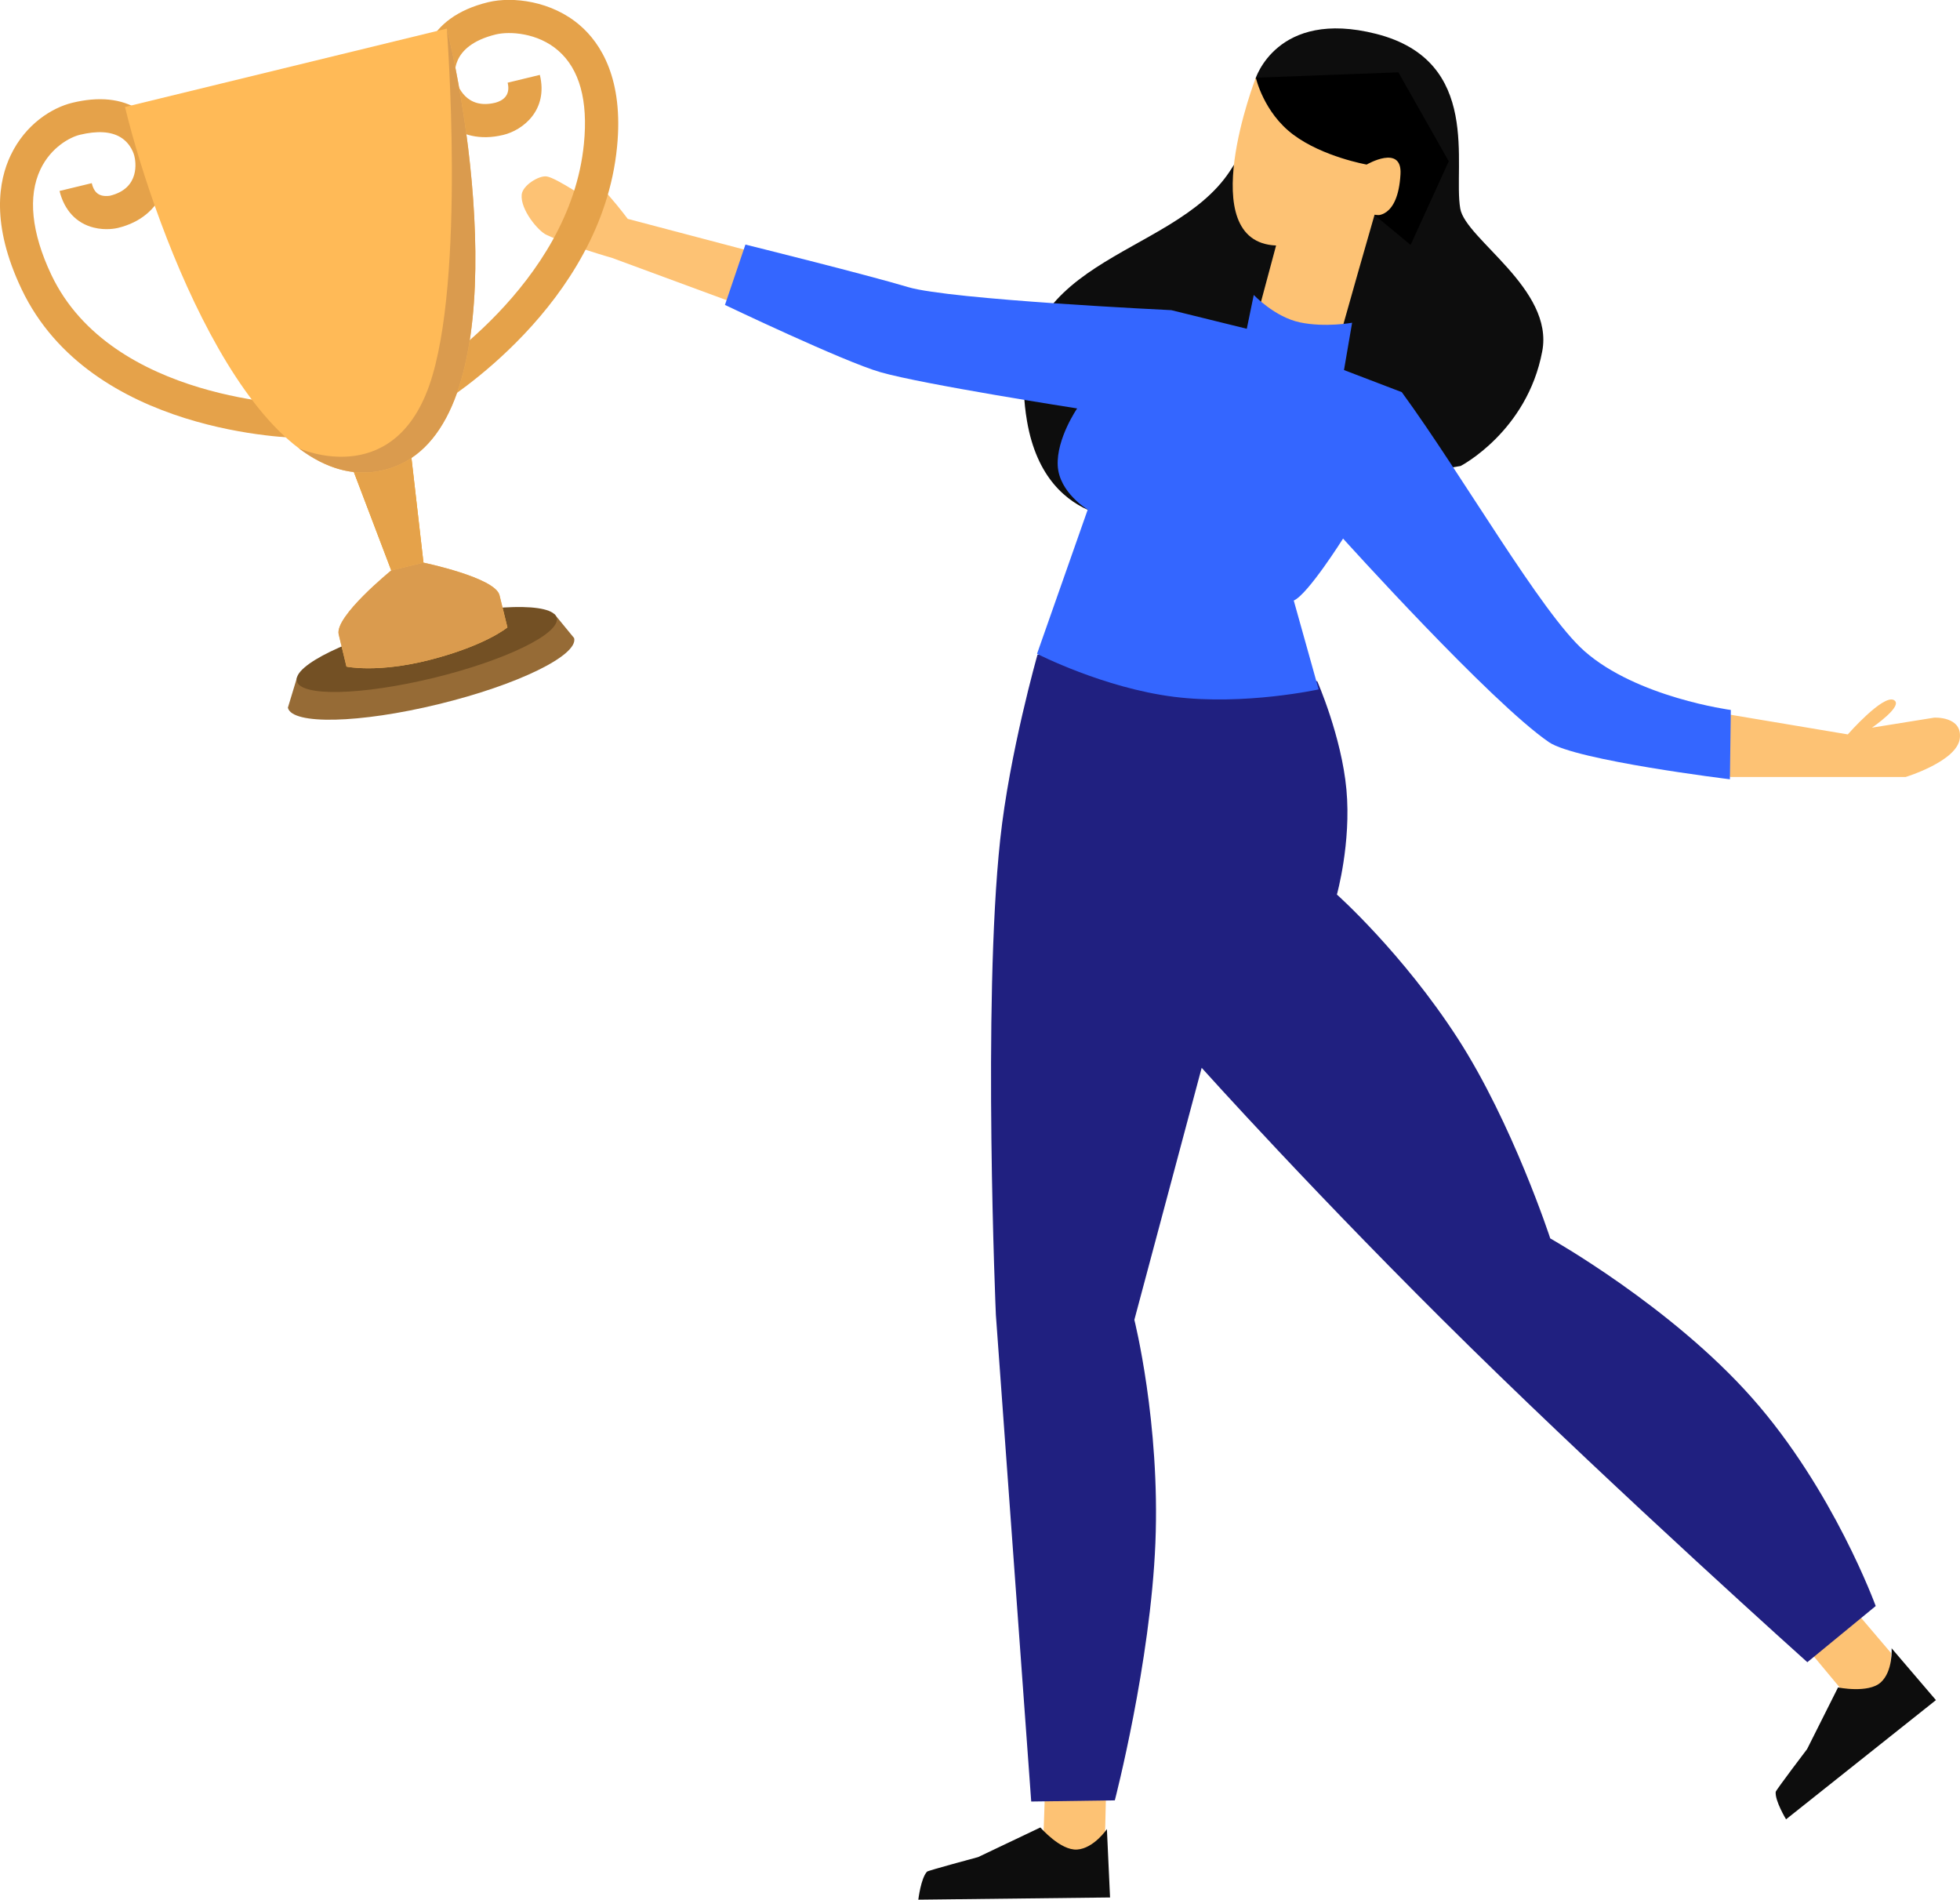
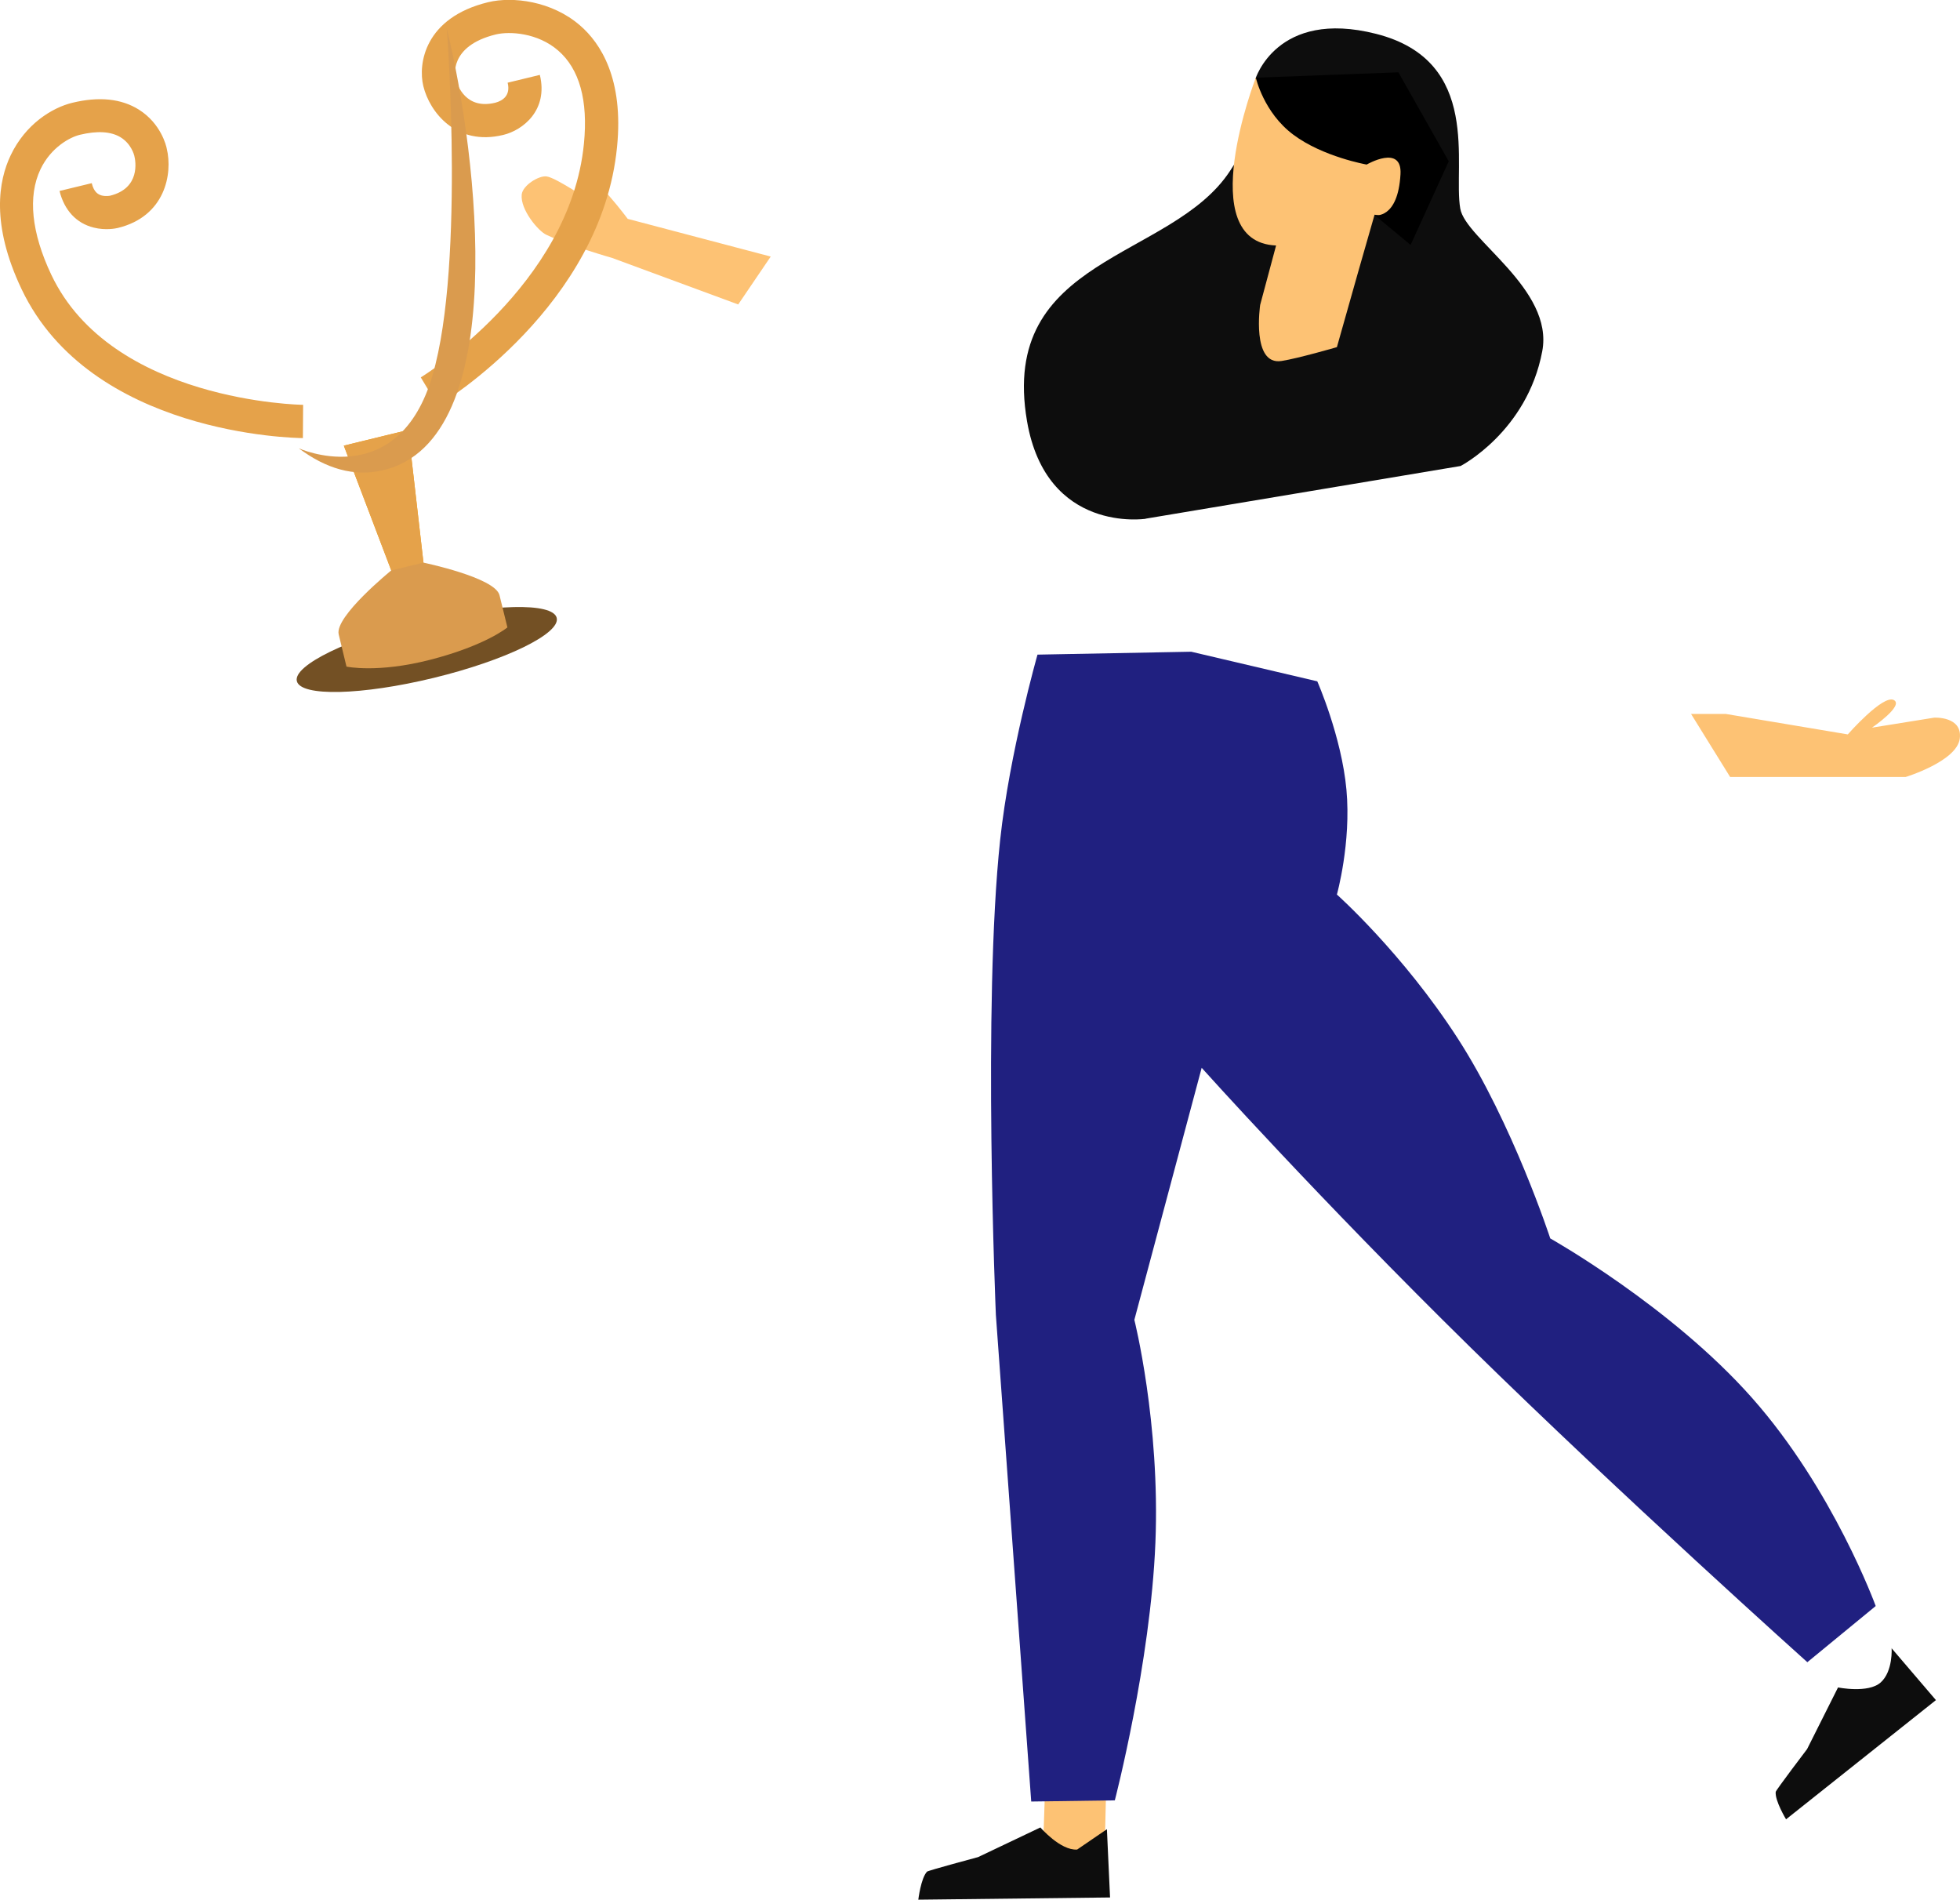
<svg xmlns="http://www.w3.org/2000/svg" id="_レイヤー_2" viewBox="0 0 168.57 163.36">
  <defs>
    <style>
      .cls-2{fill:#fdc274}.cls-4{fill:#0d0d0d}
    </style>
  </defs>
  <g id="_レイヤー_1-2">
    <path d="m66.28 22.06-12.29-3.24s-3-4-3.77-3.76c-.89.28.76 2.37.76 2.37s-3.12-2.15-3.97-2.26c-.67-.09-2.06.77-2.14 1.56-.13 1.29 1.42 3.14 2.12 3.46 2.15 1 5.63 1.98 5.63 1.98l10.87 4.01 2.79-4.11Z" class="cls-2" />
    <path d="M98.53 44.61s-8.53 1.3-10.2-8.39C85.89 22 100.72 22.41 105.78 14.71c5.07-7.71 2.18-7.89 2.18-7.89s1.83-6.08 10.39-3.91c9.18 2.33 6.6 11.34 7.24 15.03.46 2.63 8.07 6.9 7.05 12.27-1.3 6.9-7.02 9.86-7.02 9.86L98.53 44.6Z" class="cls-4" />
    <path d="m95.14 153.52-.12 5.03-2.78 3.01-6.58-.74 4.07-2.58.16-4.64 5.24-.08Z" class="cls-2" />
-     <path d="m95.2 157.29.27 5.87-16.49.19s.22-1.85.75-2.41c.1-.1 4.39-1.25 4.39-1.25l5.36-2.55s1.72 2 3.16 1.9c1.44-.1 2.56-1.76 2.56-1.76Z" class="cls-4" />
-     <path d="m159.36 138.29 3.27 3.84-.08 4.09-5.41 3.8 1.33-4.62-2.98-3.58 3.87-3.53Z" class="cls-2" />
+     <path d="m95.2 157.29.27 5.87-16.49.19s.22-1.85.75-2.41c.1-.1 4.39-1.25 4.39-1.25l5.36-2.55s1.72 2 3.16 1.9Z" class="cls-4" />
    <path d="m162.67 141.71 3.83 4.48-12.89 10.25s-.97-1.6-.89-2.36c.01-.14 2.7-3.68 2.7-3.68l2.66-5.3s2.6.53 3.67-.43c1.07-.96.94-2.96.94-2.96Z" class="cls-4" />
    <path d="M113.29 58.58s2.09 4.74 2.51 9.32c.42 4.58-.82 9.02-.82 9.02s5.63 5.01 10.38 12.35c4.74 7.33 7.97 17.22 7.97 17.22s10.37 5.82 17.36 13.72c7 7.9 10.63 17.89 10.63 17.89l-5.88 4.83s-15.94-14.28-28.96-27.06c-13.02-12.78-23.13-24.05-23.13-24.05l-5.79 21.67s2.23 8.85 1.81 19.18c-.42 10.33-3.49 22.14-3.49 22.14l-7.19.1-3.04-41.85s-1.15-26.71.37-40.85c.8-7.46 3.21-15.92 3.21-15.92l13.22-.25 10.86 2.55Z" style="fill:#202080" />
    <path d="M148.8 66.81h15.1s4.39-1.34 4.65-3.29c.26-1.95-2.2-1.81-2.2-1.81l-5.35.86s2.8-1.91 1.87-2.38c-.94-.47-3.95 2.96-3.95 2.96l-10.5-1.76h-2.98l3.36 5.42ZM108 6.7s-5.46 14.11 1.75 14.41l-1.37 5.11s-.77 5.23 1.84 4.82c1.42-.22 4.76-1.19 4.76-1.19l1.85-6.54 1.39-4.85 2.95.47.54-9.53-13.7-2.7Z" class="cls-2" />
-     <path d="M116.3 27.75s-2.31.43-4.5-.03c-2.18-.46-3.97-2.36-3.97-2.36l-.6 2.91-6.49-1.6s-19.02-.9-22.63-1.98c-3.6-1.08-14-3.66-14-3.66l-1.76 5.19S72.57 31.1 75.71 32c3.63 1.05 16.93 3.12 16.93 3.12s-1.79 2.6-1.67 4.92c.12 2.32 2.58 3.78 2.58 3.78l-4.36 12.4s5.73 2.94 11.79 3.7c6.06.76 12.43-.64 12.43-.64l-2.14-7.64c1.22-.53 4.24-5.33 4.24-5.33s12.69 14.07 17.71 17.51c2.3 1.57 15.56 3.19 15.56 3.19l.08-5.96s-8.07-1.07-12.6-5.07c-3.72-3.29-10.46-15.09-15.7-22.26l-4.97-1.9.7-4.08Z" style="fill:#3466ff" />
    <path d="M108.01 6.68s.66 2.99 3.22 4.9c2.55 1.91 6.31 2.57 6.31 2.57s3.06-1.78 2.91.83c-.22 3.9-2.21 3.53-2.21 3.53l3.08 2.55 3.28-7.19-4.33-7.65-12.25.46Z" />
-     <path d="m24.76 60.85.8-2.64s8.31-2.42 10.86-3.04c3.52-.86 11.26-2.37 11.26-2.37l1.7 2.07c.36 1.48-4.86 4.03-11.66 5.68-6.8 1.66-12.6 1.79-12.96.31Z" style="fill:#966b36" />
    <path d="M25.53 58.57c-.33-1.35 4.41-3.66 10.58-5.16s11.44-1.63 11.77-.28c.33 1.35-4.41 3.66-10.58 5.16s-11.44 1.63-11.77.28Z" style="fill:#735024" />
    <path d="m36.42 48.38-.71 3.1-2.06-2.43-4.08-10.73 5.54-1.35 1.31 11.41Z" style="fill:#ffa000" />
    <path d="m36.42 48.38.34 1.38-2.77.67-.34-1.38-4.08-10.73 5.54-1.35 1.31 11.41ZM26.06 37.67c-.74 0-18.27-.3-24.21-12.82-2.65-5.58-1.97-9.33-.93-11.5 1.28-2.69 3.57-4.09 5.29-4.51 2.3-.56 4.23-.36 5.74.59 1.9 1.2 2.35 3.12 2.39 3.34.53 2.18-.14 5.84-4.2 6.83-.17.04-1.05.23-2.08-.03-1.49-.37-2.53-1.49-2.94-3.15l2.77-.67c.19.79.57.98.86 1.06.36.09.71.02.71.02 2.63-.64 2.21-2.98 2.09-3.44-.02-.07-.25-1.01-1.17-1.58-.83-.51-2.01-.58-3.51-.22-.83.2-2.48 1.06-3.39 2.97-1.1 2.31-.78 5.45.93 9.06 5.18 10.93 21.5 11.19 21.66 11.19l-.02 2.85Zm11.6-2.78-1.47-2.44c.13-.07 12.84-7.91 14.03-20.09.37-3.72-.38-6.42-2.21-8.01-1.77-1.54-4.18-1.67-5.36-1.39-4.1 1-3.5 3.66-3.48 3.78.17.64.91 2.71 3.44 2.09.62-.17 1.32-.61 1.05-1.72l2.77-.67c.74 3.04-1.47 4.76-3.14 5.16-4.06.99-6.34-1.97-6.88-4.19-.47-1.91.1-5.89 5.57-7.22 2.11-.51 5.48-.11 7.91 2 1.77 1.53 3.76 4.59 3.18 10.44-1.33 13.62-14.82 21.9-15.4 22.25Z" style="fill:#e5a24a" />
-     <path d="M43.64 53.95s-1.85 1.55-6.63 2.78c-4.55 1.17-7.21.59-7.21.59l-.67-2.77c-.37-1.53 4.52-5.5 4.52-5.5l2.77-.67s6.17 1.28 6.54 2.8l.68 2.77ZM38.43 2.46c2.69 11.07 5.54 35.29-5.42 37.96C22.06 43.09 13.45 20.27 10.75 9.2l27.67-6.74Z" style="fill:#ffba57" />
    <path d="M43.64 53.95s-1.85 1.55-6.63 2.78c-4.55 1.17-7.21.59-7.21.59l-.67-2.77c-.37-1.53 4.52-5.5 4.52-5.5l2.77-.67s6.17 1.28 6.54 2.8l.68 2.77ZM38.43 2.46c2.69 11.07 5.54 35.29-5.42 37.96-2.58.63-5.03-.16-7.31-1.87 0 0 8.02 3.64 11.21-5.38 3.18-9.02 1.52-30.71 1.52-30.71Z" style="fill:#da9b4e" />
  </g>
</svg>